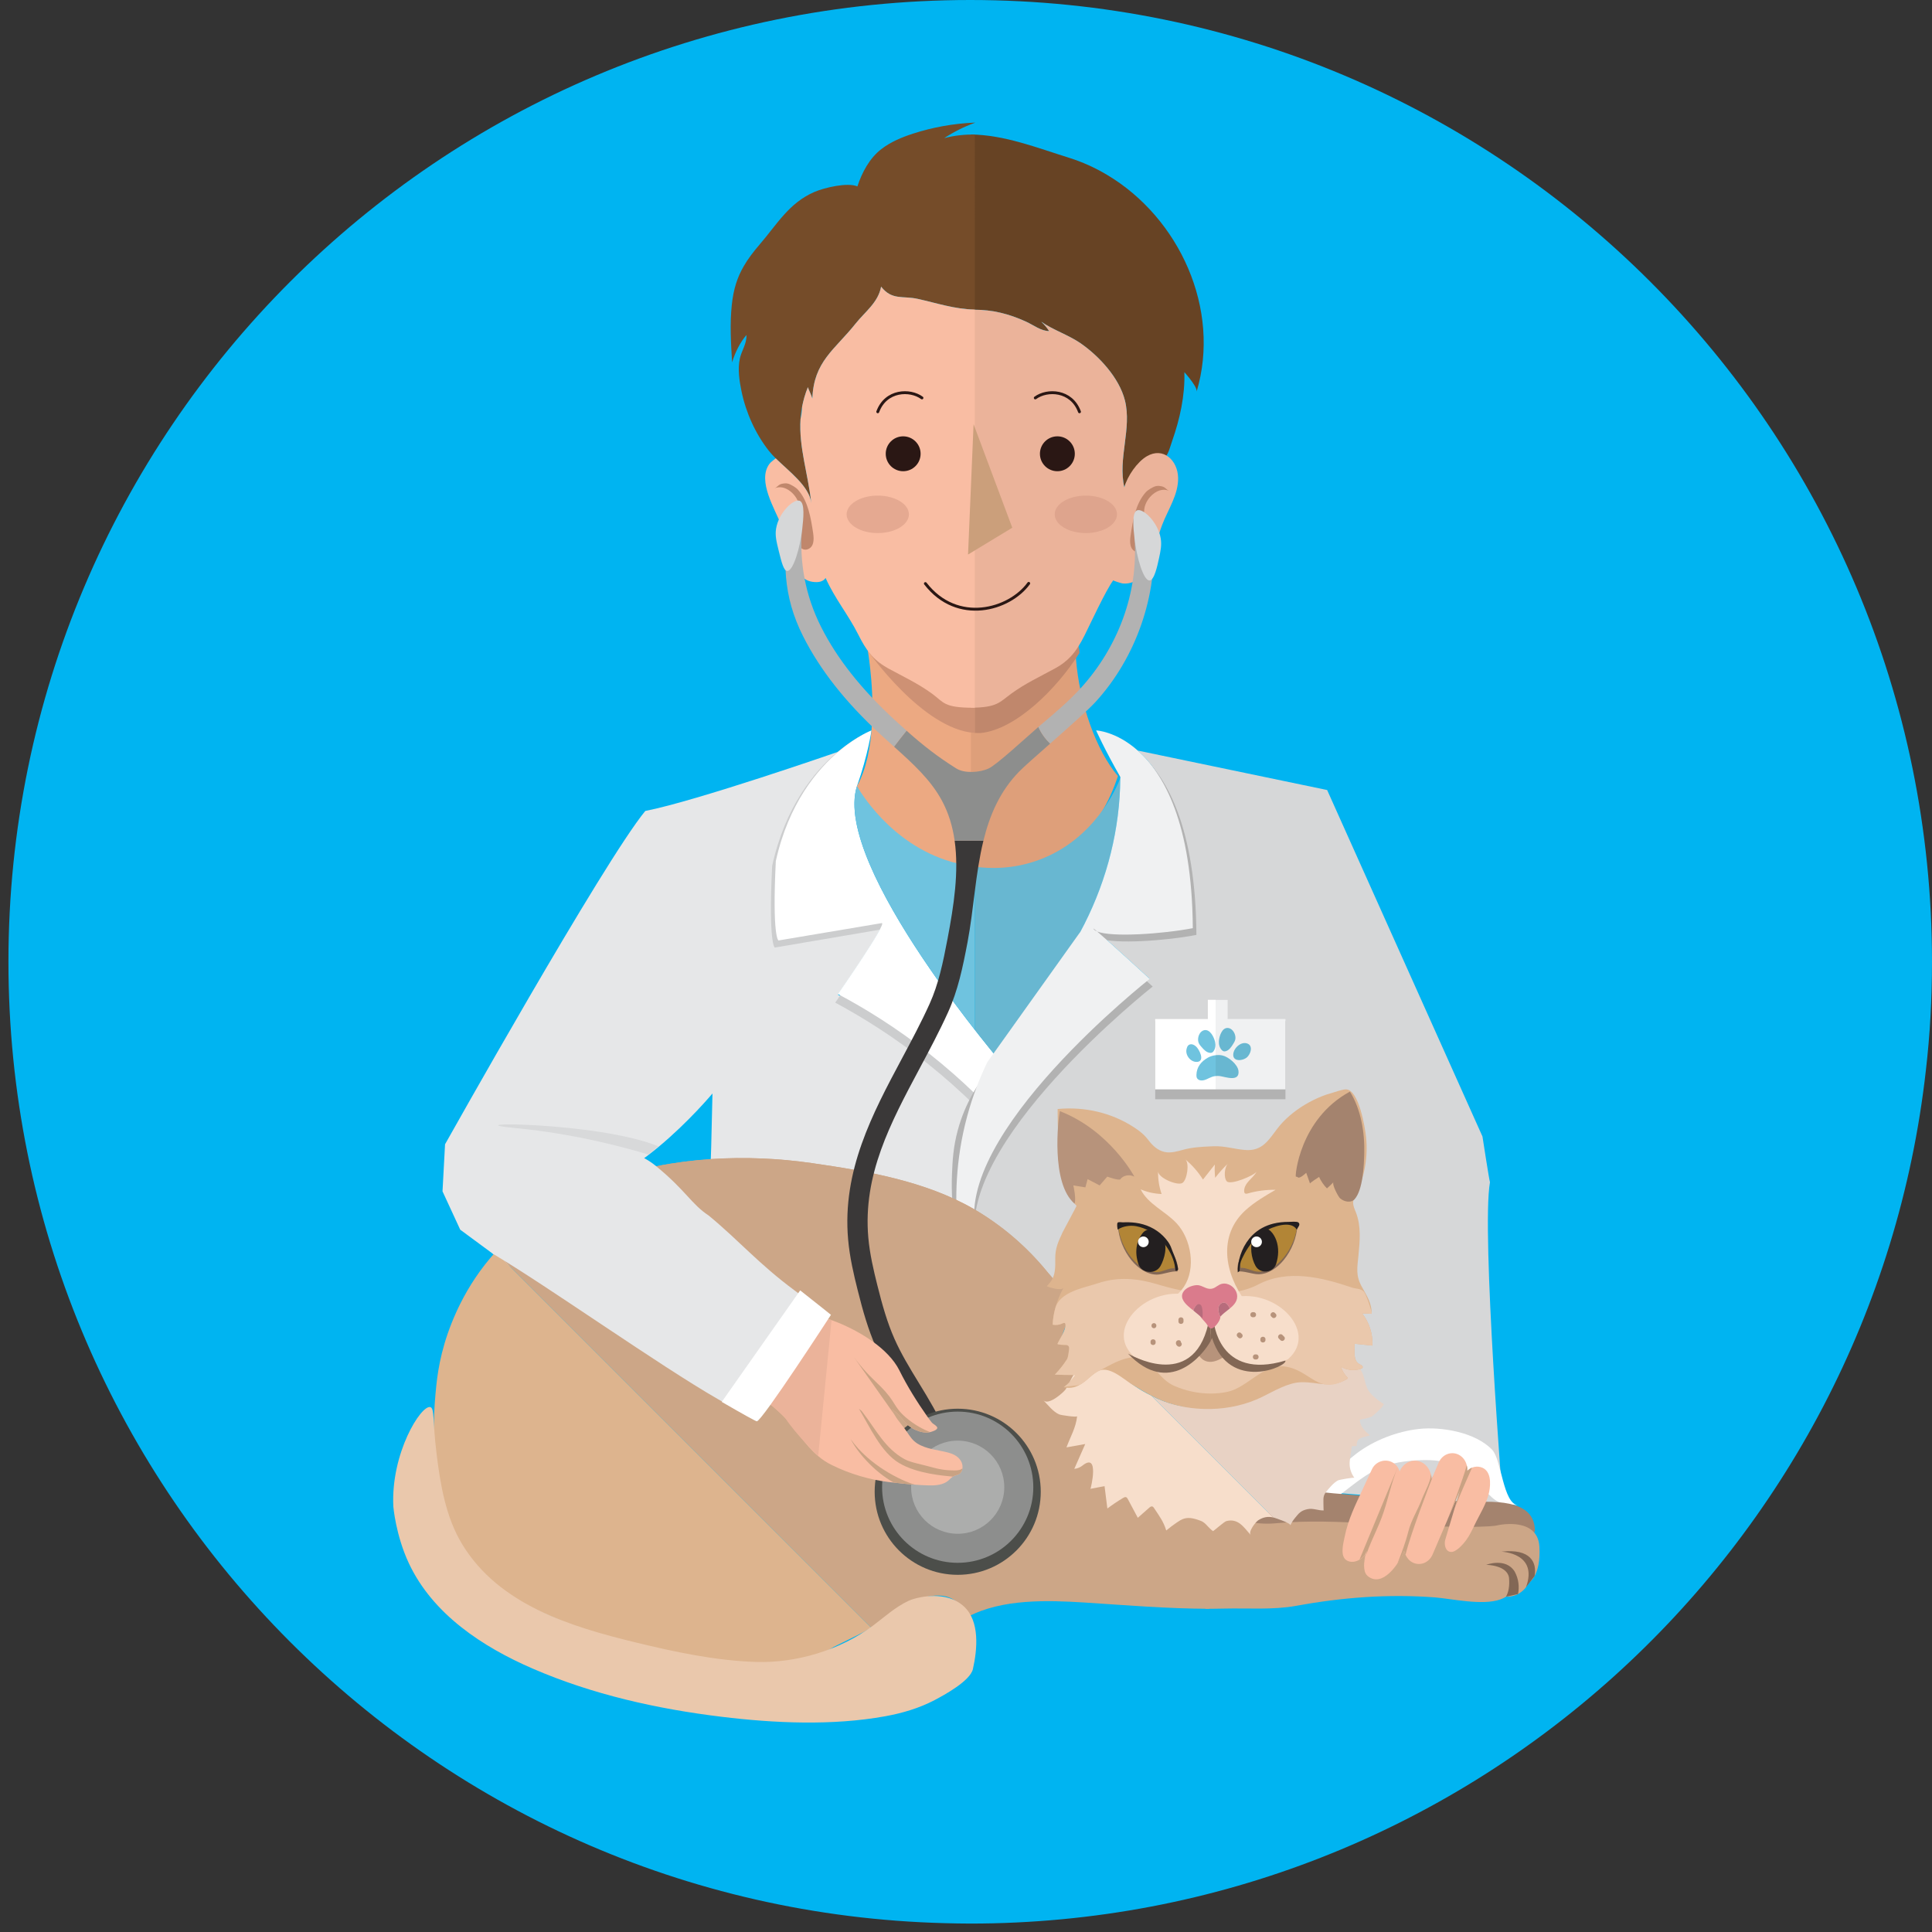
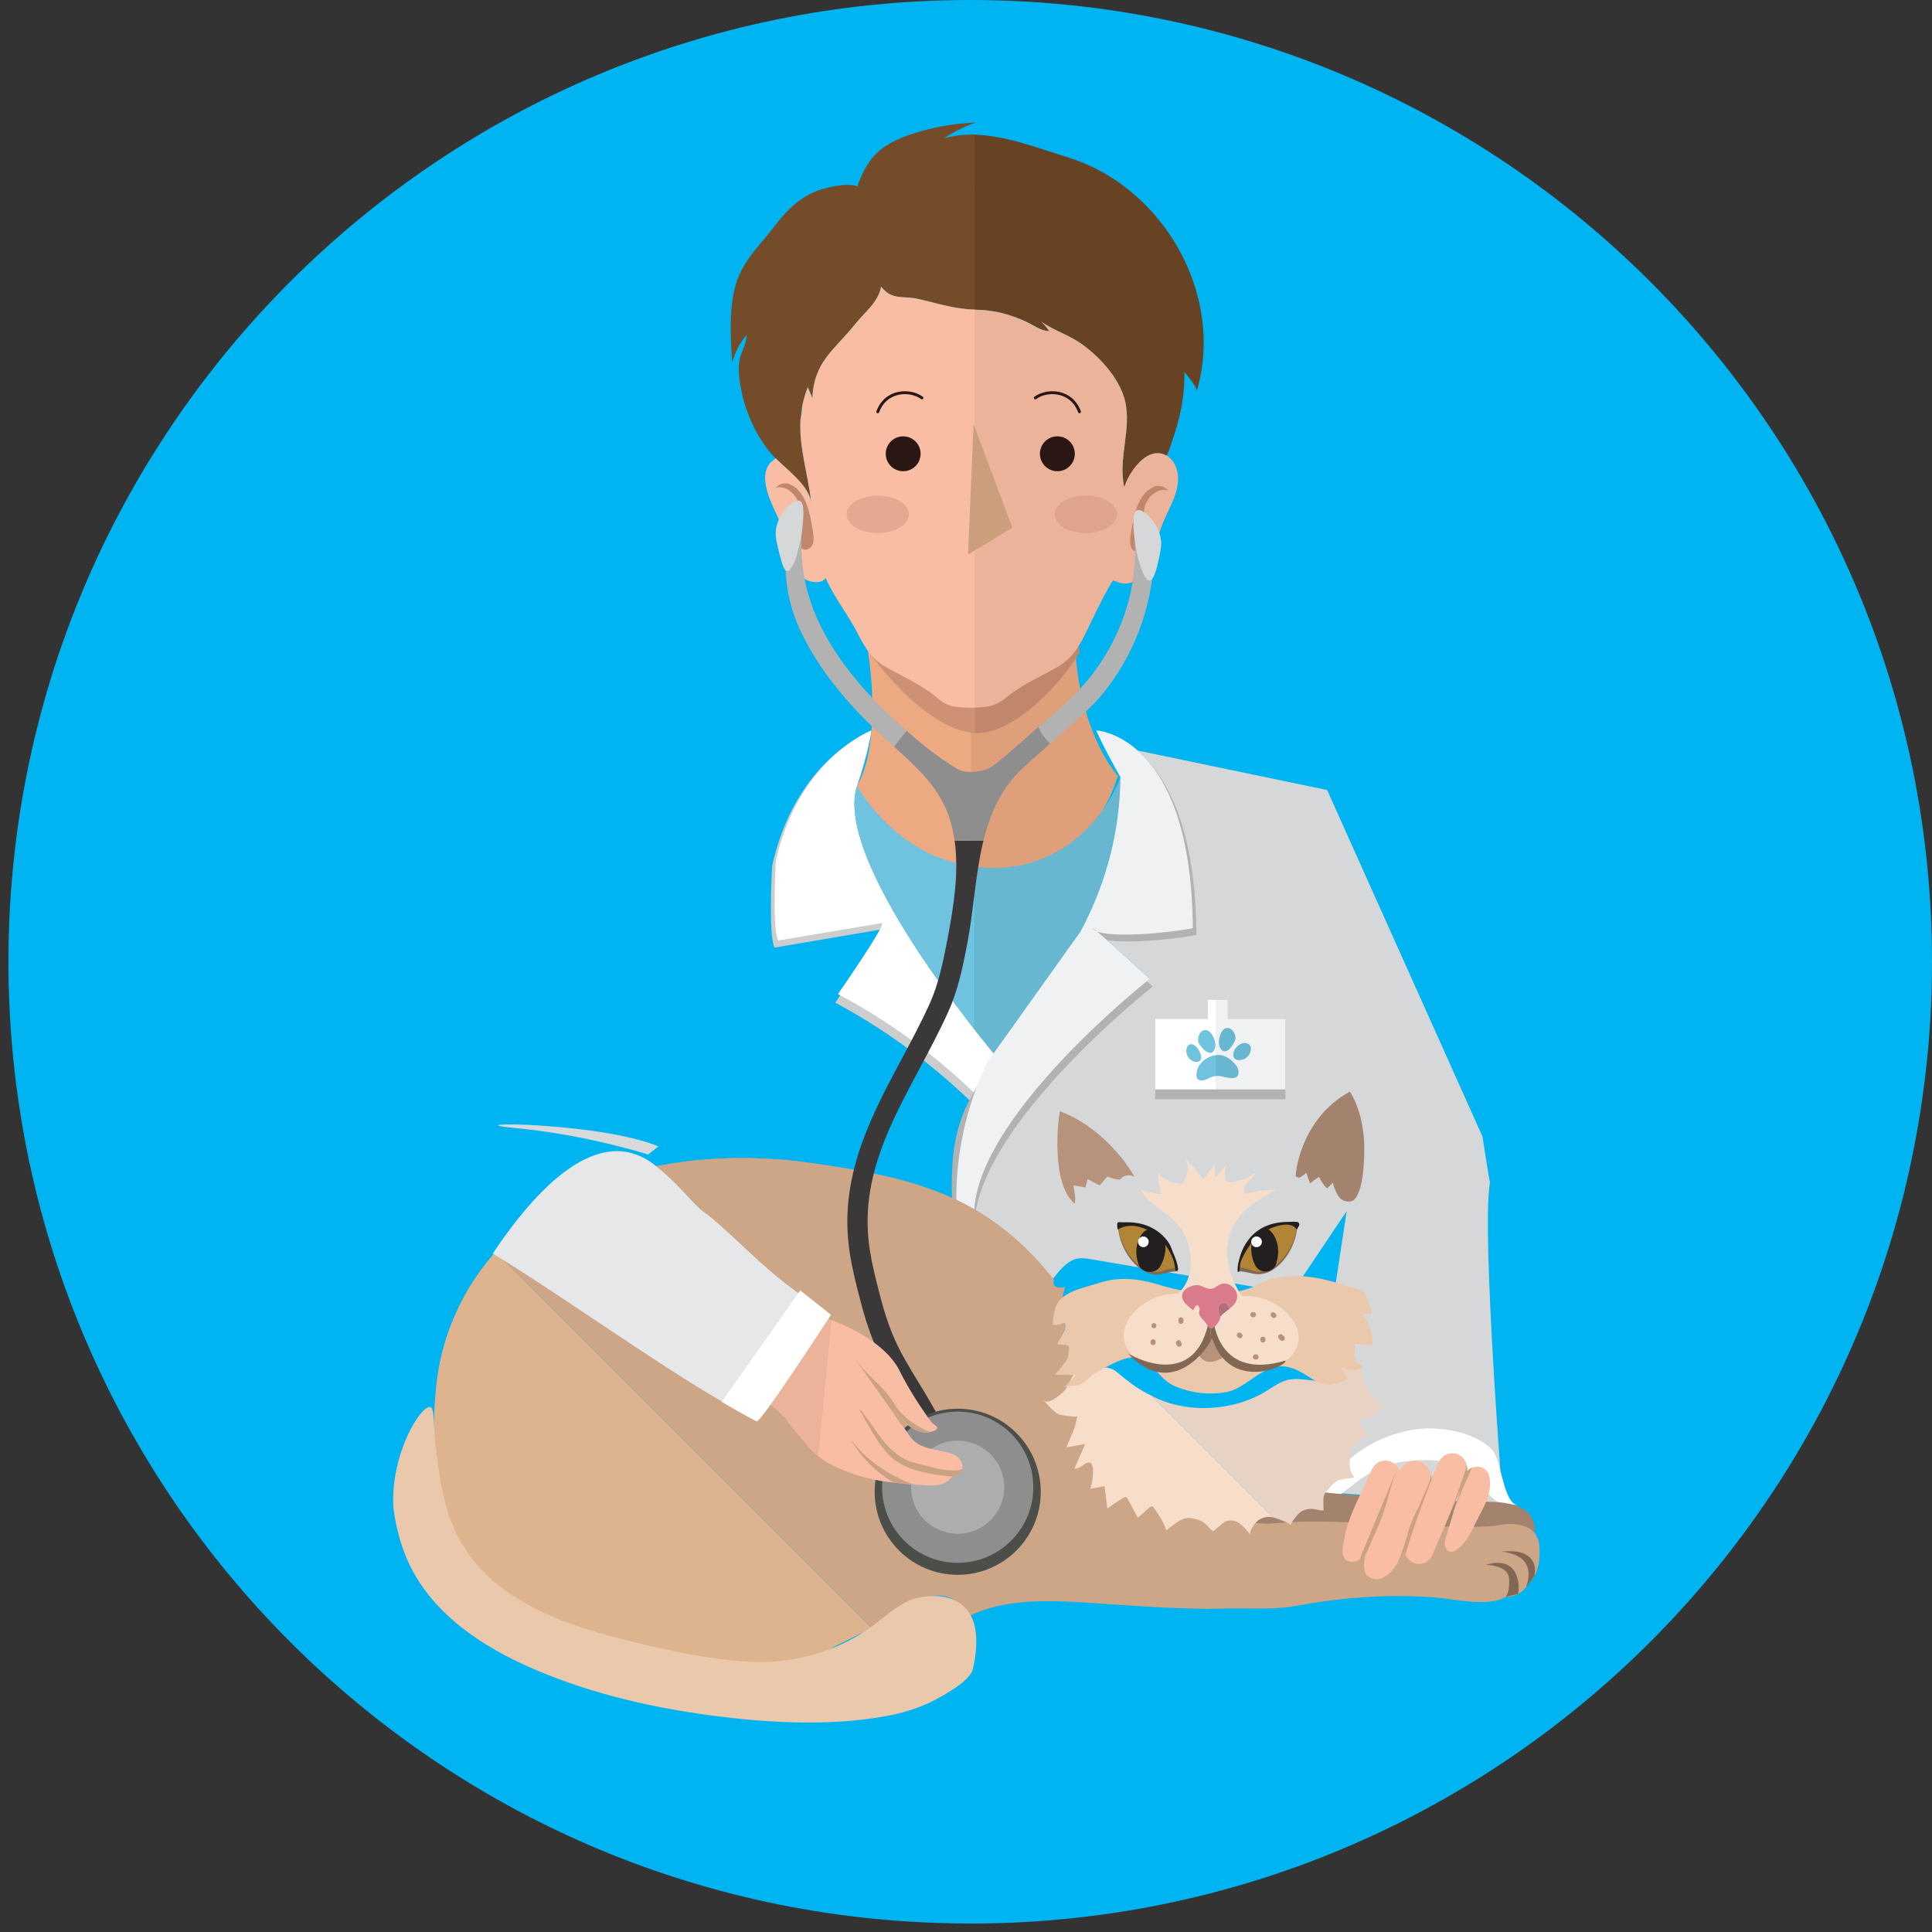
<svg xmlns="http://www.w3.org/2000/svg" version="1.1" id="Capa_1" x="0px" y="0px" width="500px" height="500px" viewBox="0 0 500 500" enable-background="new 0 0 500 500" xml:space="preserve">
  <rect x="0" y="0" width="500" height="500" fill="#333333" stroke="none" />
  <path fill="#00B4F1" d="M500,248.911c0,9.49-0.509,18.878-1.582,28.064c-13.928,124.25-119.352,220.844-247.324,220.844  c-2.195,0-4.339-0.052-6.534-0.104C110.104,494.297,2.184,384.182,2.184,248.911C2.184,111.444,113.628,0,251.095,0  S500,111.444,500,248.911z" />
-   <path fill="#E6E7E8" d="M184.058,296.794l0.33-13.802c0,0-6.023,7.241-13.988,13.854c-0.865,0.709-1.742,1.417-2.652,2.112  c-0.484,0.381-0.996,0.749-1.492,1.116c13.668,6.558,51.059,36.736,51.059,36.736s-23.42,34.766-24.73,34.766  s-73.478-53.33-73.478-53.33l-4.583-9.926l0.655-12.182c0,0,41-73.142,51.822-86.261c13.236-2.584,49.175-15.06,50.291-15.442  c-5.841,4.882-13.202,13.697-16.509,28.561c-0.979,19.68,0.672,20.574,0.672,20.574l26.751-4.503  c1.44,0-11.346,18.367-11.346,18.367c7.093,3.766,15.206,8.779,23.614,15.417c4.406,3.476,8.329,6.965,11.806,10.324v37.393  c-19.782-4.369-68.547-15.049-68.547-14.264C183.784,305.452,184.058,296.794,184.058,296.794z" />
  <path fill="#CCCDCE" d="M254.12,287.91c0.637,0.646,1.264,1.287,1.867,1.924l4.492-10.455c0,0-45.987-53.948-39.32-75.191  c2.921-8.375,3.825-14.85,3.825-14.85s-3.695,1.443-8.357,5.368c0,0-0.017,0-0.029,0.014c-5.932,5.016-13.407,14.082-16.765,29.361  c-1.002,20.232,0.677,21.149,0.677,21.149l27.178-4.626c1.468,0-11.528,18.88-11.528,18.88c7.213,3.871,15.45,9.023,23.995,15.849  c4.474,3.578,8.454,7.156,11.995,10.617v38.432c5.118,1.144,8.329,1.864,8.329,1.864c-3.666-2.696-4.492-36.414-4.492-36.414  C255.384,289.197,254.757,288.556,254.12,287.91z M254.102,287.896c-0.632-0.643-1.287-1.292-1.952-1.944  C252.816,286.603,253.47,287.253,254.102,287.896z" />
  <path fill="#FFFFFF" d="M254.222,284.91c0.627,0.629,1.241,1.253,1.839,1.87l4.418-10.167c0,0-45.264-52.477-38.7-73.142  c2.869-8.147,3.763-14.445,3.763-14.445s-3.632,1.406-8.226,5.223c0,0-0.012,0-0.023,0.014  c-5.841,4.879-13.202,13.697-16.509,28.561c-0.979,19.677,0.672,20.571,0.672,20.571l26.751-4.5c1.44,0-11.346,18.367-11.346,18.367  c7.093,3.763,15.206,8.776,23.614,15.414c4.4,3.481,8.323,6.962,11.806,10.327v37.387c5.038,1.111,8.198,1.814,8.198,1.814  c-3.604-2.624-4.418-35.424-4.418-35.424C255.463,286.163,254.849,285.539,254.222,284.91z M254.205,284.896  c-0.626-0.626-1.27-1.258-1.924-1.89C252.935,283.638,253.579,284.27,254.205,284.896z" />
  <path fill="#D6D7D8" d="M383.661,294.118l-40.198-89.662l-49.004-10.207c6.689,5.969,14.05,18.709,14.238,45.958  c-7.754,1.494-20.956,2.413-24.747,0.865c3.296,2.795,13.589,12.251,13.589,12.251c-0.461-0.421-10.418,6.581-10.93,7.11  c-7.053,7.315-16.299,9.647-21.058,18.639c-3.143,5.931-11.596,24.934-13.27,33.542v3.922c2.545,4.964,14.791,15.365,18.029,19.72  c-1.224-1.642,3.9-7.532,4.964-8.499c3.057-2.792,4.748-2.251,8.539-1.614c6.718,1.136,13.435,2.271,20.153,3.404  c9.757,1.649,19.515,3.297,29.267,4.945c0.347,0.057,0.694,0.117,1.047,0.177l14.238-21.229l-10.982,72.285l51.446,3.959  c0,0-5.653-70.964-3.381-83.719C385.38,305.307,383.661,294.118,383.661,294.118z" />
-   <path fill="#E6E7E8" d="M252.207,316.411c0.023,0.04,0.051,0.086,0.074,0.125v-3.922  C251.934,314.385,251.871,315.726,252.207,316.411z" />
  <path fill="#ECA982" d="M224.745,168.363c-0.04,0.015-0.08,0.015-0.097,0.026c-0.034,0.015-0.062,0.015-0.062,0.015  s0.313,1.77,0.614,4.58c0.814,7.253,1.537,21.502-3.421,30.488c4.873,10.894,7.742,21.283,30.502,21.98v-61.662  C239.335,165.198,226.299,168.022,224.745,168.363z" />
  <path fill="#DE9F7A" d="M278.453,170.37c-0.04-0.458-0.068-0.931-0.08-1.389c-0.029-0.196-0.029-0.381-0.04-0.578  c-0.239-6.006-13.595-6.077-27.053-4.614v61.662c3.279,0.1,6.974,0,11.152-0.333c14.431-3.279,22.299-10.495,26.893-24.272  C283.741,194.328,279.318,181.995,278.453,170.37z" />
  <path fill="#CE9174" d="M224.745,168.363c-0.04,0.015-0.08,0.015-0.097,0.026c-0.034,0.015-0.062,0.015-0.062,0.015  s14.209,20.426,27.695,21.277v-25.891C239.335,165.198,226.299,168.022,224.745,168.363z" />
  <path fill="#C0876C" d="M279.333,168.403c-0.239-6.006-13.595-6.077-27.053-4.614v25.891c0.547,0.034,1.093,0.048,1.64,0.017  c9.131-1.01,19.64-11.534,25.453-20.716C279.345,168.785,279.345,168.6,279.333,168.403z" />
  <path fill="#6FC3DF" d="M249.326,223.806c-16.936-3.396-25.766-17.369-27.548-20.335c-4.765,15.003,17.785,46.77,30.502,63.054  v-42.221C251.045,224.142,250.038,223.948,249.326,223.806z" />
  <path fill="#68B7D1" d="M269.007,222.494c-6.786,2.542-12.889,2.32-16.726,1.81v42.221c4.799,6.142,8.198,10.088,8.198,10.088  l19.105-35.45c0.364-0.68,0.718-1.364,1.076-2.058c5.915-11.704,9.171-24.602,9.274-37.721  C288.926,203.932,283.319,217.142,269.007,222.494z" />
  <path fill="#B2B2B2" d="M283.654,242.285c-0.142-0.159-0.188-0.239-0.16-0.239c0.069,0,0.427,0.293,1.014,0.788  c3.848,1.577,17.249,0.641,25.122-0.882c-0.182-27.761-7.656-40.741-14.448-46.821c-5.704-5.106-10.953-5.32-10.953-5.32  s2.198,4.984,6.365,12.283c-0.011,0.108-0.011,0.213-0.011,0.307c-0.108,13.367-3.41,26.506-9.416,38.427  c-0.364,0.709-0.723,1.406-1.093,2.101l-24.422,34.33c-2.585,3.242-5.875,8.289-7.743,15.098c-1.218,4.448-1.394,8.055-1.531,11.371  c-0.176,4.184-0.045,10.202,1.475,17.403c0.404-0.256,0.768-0.413,1.07-0.433c0.762-0.051,1.981,0.233,3.814,1.568  c-6.547-25.843,45.571-66.95,45.571-66.95s-10.457-9.636-13.799-12.482C284.121,242.672,283.831,242.498,283.654,242.285z" />
  <path fill="#F0F1F2" d="M283.113,240.534c-0.148-0.156-0.188-0.236-0.159-0.236c0.068,0,0.421,0.29,0.996,0.774  c3.791,1.548,16.993,0.629,24.747-0.865c-0.188-27.249-7.549-39.99-14.238-45.958c-5.613-5.013-10.782-5.223-10.782-5.223  s2.163,4.896,6.268,12.057c-0.012,0.106-0.012,0.211-0.012,0.302c-0.103,13.119-3.358,26.016-9.274,37.721  c-0.358,0.694-0.712,1.378-1.076,2.058l-24.052,33.702c-1.885,3.911-3.758,8.59-5.22,13.993c-3.143,11.619-3.126,21.858-2.459,29.07  c0.398-0.251,0.757-0.41,1.053-0.427c0.751-0.051,1.953,0.228,3.758,1.54c-6.45-25.365,44.882-65.715,44.882-65.715  s-10.298-9.459-13.594-12.254C283.569,240.915,283.284,240.745,283.113,240.534z" />
  <path fill="#D8D9DA" d="M170.401,296.674c-0.865,0.706-1.742,1.415-2.652,2.112c-5.272-1.614-18.707-5.354-34.203-6.823  C115.522,290.244,154.803,290.258,170.401,296.674z" />
  <path fill="#FFFFFF" d="M341.431,382.226c-0.82,0.216-3.865,6.566-3.894,6.615c0.143-0.287,3.758,0.092,4.099,0.06  c2.106-0.18,3.871-1.099,5.539-2.354c3.256-2.451,6.398-5.167,10.161-6.732c2.932-1.221,6.126-1.688,9.297-1.876  c3.262-0.196,6.643-0.085,9.638,1.235c3.564,1.572,6.108,4.62,8.778,7.338c3.034,3.091,3.962,2.57,7.782,3.052  c-3.866-0.487-4.218-11.773-6.655-14.352c-4.275-4.52-13.133-6.063-19.003-5.396c-5.624,0.637-11.665,2.94-16.173,6.41  C347.226,379.123,346.27,380.954,341.431,382.226z" />
  <path fill="#754C29" d="M252.424,31.724c-0.046,0.003-0.097,0.009-0.143,0.011v0.046C252.327,31.764,252.377,31.741,252.424,31.724z  " />
  <path fill="#674324" d="M286.52,45.262c-3.097-1.847-6.416-3.359-9.906-4.446c-8.214-2.565-16.697-5.918-25.333-6.003v45.309  c0.245,0.006,0.484,0.026,0.735,0.026c4.919,0.015,9.12,1.076,13.577,3.111c1.879,0.866,3.882,2.44,5.92,2.414  c-0.563-0.854-1.264-1.719-2.049-2.414c3.028,2.112,7.071,3.436,10.128,5.536c4.827,3.33,10.065,8.972,11.534,14.81  c1.85,7.321-1.89,15.074-0.142,22.512c0.535-1.993,3.069-5.639,4.998-7.398c-1.173,1.287,3.302,0.945,3.49,0.894  c1.048-0.305,1.72-0.789,2.215-1.432c0.786-1.021,1.105-2.425,1.679-4.093c1.992-5.681,3.33-11.727,3.148-17.776  c0.239,0.276,0.774,0.877,1.326,1.586c0.974,1.232,2.032,2.784,1.839,3.464C316.065,80.016,305.203,56.374,286.52,45.262z" />
  <path fill="#754C29" d="M244.357,35.751c2.476-1.625,5.14-2.954,7.924-3.97v-0.046c-5.448,0.219-10.856,1.185-16.031,2.861  c-2.903,0.945-5.761,2.138-8.175,4.002c-3.046,2.348-4.998,6.049-6.182,9.644c-2.517-1.102-8.54,0.313-11.147,1.443  c-6.535,2.821-9.672,8.383-14.078,13.501c-1.708,1.993-3.108,3.817-4.201,5.733c-1.651,2.846-2.647,5.889-3.08,9.996  c-0.524,4.933-0.222,9.917,0.08,14.864c0.774-2.545,1.992-5.049,3.712-7.085c0.114,2.257-1.235,3.976-1.708,6.1  c-0.586,2.718-0.131,5.747,0.421,8.422c1.138,5.536,3.609,11.047,7.121,15.496c0.49,0.629,1.093,1.258,1.737,1.902  c0.535,0.526,1.099,1.05,1.691,1.588c3.279,3.017,7.122,6.31,7.532,10.037c-0.854-7.714-3.267-14.511-2.795-21.778  c0.063-1.05,0.211-2.115,0.405-3.188c0.319-1.654,0.785-3.333,1.497-5.064c0.313,0.957,0.894,1.967,1.156,2.923  c0.381-9.63,5.755-12.556,11.192-19.39c2.448-3.083,5.846-5.445,6.609-9.552c2.806,3.597,5.613,2.297,9.444,3.151  c5.181,1.152,9.45,2.638,14.801,2.781V34.812C249.651,34.787,247.009,35.054,244.357,35.751z" />
  <path fill="#EBB39A" d="M296.806,118.076c-2.476,1.449-5.033,5.092-5.829,8.047c-1.736-7.441,1.993-15.195,0.148-22.516  c-1.474-5.838-6.706-11.482-11.528-14.807c-3.063-2.109-7.099-3.424-10.128-5.548c0.785,0.706,1.474,1.572,2.038,2.423  c-2.038,0.026-4.042-1.551-5.921-2.411c-4.457-2.041-8.659-3.108-13.577-3.114c-0.25-0.003-0.484-0.02-0.729-0.026v103.035  c6.78-0.043,7.384-1.412,10.39-3.612c3.598-2.638,7.469-4.437,11.391-6.572c1.679-0.914,2.954-1.918,4.036-3.072  c1.429-1.523,2.51-3.316,3.638-5.568c1.161-2.308,5.613-11.918,7.4-14.175c-0.12,0.154,2.198,0.82,2.408,0.839  c0.928,0.092,1.987-0.034,2.824-0.475c1.452-0.766,2.602-2.562,3.41-3.948c1.953-3.355,2.642-7.241,4.025-10.831  c1.497-3.896,4.207-7.799,4.093-12.131C304.782,119.131,301.053,115.588,296.806,118.076z" />
  <path fill="#F9BDA3" d="M237.486,77.344c-3.832-0.851-6.638,0.438-9.456-3.157c-0.757,4.105-4.15,6.475-6.604,9.561  c-5.437,6.826-10.811,9.754-11.192,19.39c-0.262-0.96-0.837-1.97-1.156-2.935c-0.712,1.736-1.184,3.418-1.497,5.075  c-0.029,1.087-0.165,2.149-0.405,3.185c-0.466,7.258,1.936,14.058,2.79,21.769c-0.484-4.372-5.722-8.18-9.217-11.622  c-0.29,0.248-0.586,0.487-0.888,0.72c-0.319,0.242-0.592,0.515-0.803,0.82c-3.085,4.355,1.531,11.636,3.057,15.596  c1.218,3.168,1.89,6.547,3.382,9.615c0.637,1.321,1.446,2.733,2.277,3.934c0.791,1.147,2.858,1.498,4.167,1.31  c0.683-0.1,1.366-0.447,1.719-1.042c2.38,5.366,5.881,9.513,8.517,14.773c1.924,3.829,3.683,6.345,7.321,8.423  c0.119,0.073,0.228,0.147,0.353,0.216c3.922,2.135,7.793,3.934,11.397,6.572c3.051,2.234,2.943,3.618,10.708,3.618  c0.114,0,0.21-0.006,0.324-0.006V80.124C246.93,79.985,242.654,78.491,237.486,77.344z" />
  <g>
    <path fill="#C0876C" d="M210.439,137.958c0.251,1.682,0.268,3.786-1.657,4.261c-0.54,0.133-1.122-0.057-1.548-0.461   c-1.679-1.597-1.423-3.928-0.957-5.975c0.347-1.537,0.809-3.102,0.615-4.671c-0.375-3.009-3.775-5.983-6.422-4.722   c0.689-0.328,0.968-0.985,1.907-1.187c1.184-0.253,1.754-0.102,2.983,0.635c0.45,0.268,0.888,0.595,1.241,1.005   C209.164,129.8,209.852,134.053,210.439,137.958z" />
    <path fill="#C0876C" d="M292.592,138.615c-0.251,1.682-0.268,3.786,1.657,4.261c0.54,0.133,1.121-0.054,1.548-0.461   c1.674-1.594,1.423-3.926,0.956-5.975c-0.347-1.534-0.808-3.1-0.614-4.671c0.37-3.009,3.774-5.983,6.416-4.72   c-0.689-0.33-0.962-0.985-1.907-1.187c-1.184-0.253-1.748-0.105-2.977,0.632c-0.45,0.268-0.888,0.595-1.241,1.005   C293.867,130.458,293.173,134.71,292.592,138.615z" />
  </g>
  <g>
    <path fill="#A4836E" d="M340.144,385.725c-1.275,0.655,34.277,3.012,44.273,2.929c9.991-0.085,12.587,3.131,12.821,7.207   c0.233,4.077-18.138,6.046-19.447,6.046c-1.315,0-42.457-1.531-42.457-1.531s-14.374-7.122-15.148-5.855   C319.411,395.784,340.144,385.725,340.144,385.725z" />
    <path fill="#DDB48E" d="M277.705,357.14c0.865-1.113,1.679-2.217,2.454-3.279c-0.347-0.076-0.797-0.227-1.218-0.509   c-0.734,1.816-1.583,3.624-2.55,5.411C276.829,358.231,277.267,357.698,277.705,357.14z" />
    <path fill="#DDB48E" d="M122.974,330.771c-1.4,2.092-2.693,4.31-3.866,6.652c-0.364,0.729-0.717,1.463-1.053,2.218   c-3.478,7.688-4.646,14.115-5.147,19.008c-0.484,4.868-1.468,14.958,0.712,26.515c1.52,8.016,3.552,12.083,4.184,13.304   c3.672,7.045,8.767,11.465,12.057,13.879c61.927,31.108,85.883,13.882,85.883,13.882c6.979-3.41,7.998-3.988,7.998-3.988   c0.535-0.296,1.116-0.637,1.725-1.01l-97.222-97.22C126.361,326.115,124.585,328.352,122.974,330.771z" />
    <path fill="#CCA687" d="M312.511,391.409c-5.038-0.786-9.798-2.767-14.511-4.736c-2.989-1.233-6.034-2.872-7.975-5.562   c-1.981-2.716-2.624-6.194-4.799-8.881c-1.093-1.352-2.402-2.508-3.712-3.649c-0.433-0.387-5.704-4.822-7.042-6.544   c-0.245-0.319-0.37-0.555-0.296-0.644c0.729-0.837,1.469-1.719,2.215-2.63c0.968-1.788,1.816-3.595,2.55-5.411   c-0.154-0.105-0.308-0.224-0.45-0.37c-1.412-1.457-0.444-3.661-1.611-4.711c-0.433-0.379-1.259-0.68-2.989-0.237l2.989-7.753   l-3.279,0.971l1.97-8.147l-3.558,0.433c0.251-0.72,0.512-1.454,0.774-2.177c-2.989-3.937-7.594-9.222-14.209-14.141   c-2.021-1.512-4.224-2.98-6.626-4.369c-12.553-7.23-27.775-9.814-41.928-11.85c-8.425-1.218-17.266-1.611-26.068-1.034   c-4.753,0.328-9.473,0.931-14.118,1.862c-15.969,3.202-30.85,10.202-41.592,22.182l97.222,97.22c2.095-1.289,4.6-3.072,7.304-5.551   c14.443-6.56,15.61,0.342,17.71,2.742c8.818-4.683,20.637-4.29,30.281-3.687c10.754,0.695,21.399,1.594,32.198,1.614v-24.855   C312.807,391.468,312.665,391.435,312.511,391.409z" />
    <path fill="#CCA687" d="M398.393,400.238c-0.131-2.138-0.996-3.515-2.18-4.381v-0.014c-3.12-2.297-8.477-1.141-8.477-1.141   s-2.346,1.247-32.654-0.419c-8.226-0.461-16.817-0.828-25.031-0.054c-2.744,0.262-5.42-0.04-8.078-0.564h-0.017   c-3.33-0.641-6.638-1.597-10.02-2.172v24.855c1.646,0.003,3.302-0.009,4.959-0.051c5.966-0.145,12.661,0.378,18.548-0.709   c11.875-2.177,23.881-3.108,35.961-2.177c4.105,0.313,12.2,2.163,16.834,0.538c0.552-0.185,1.048-0.421,1.48-0.723   c0.751,0.029,1.429-0.065,2.021-0.236c0-0.011,0-0.011,0-0.011c0.581-0.145,1.076-0.382,1.509-0.669   c1.378-0.854,2.089-2.086,2.3-2.519c0.023-0.054,0.051-0.105,0.074-0.16C395.621,409.631,398.849,407.966,398.393,400.238z" />
    <path fill="#CCA687" d="M278.439,358.08c1.048-4.153,0.501-8.334-4.389-10.339c0.86-2.504,1.873-4.978,2.83-7.46l-3.279,0.971   l1.97-8.147c-0.974,0.12-2.665,0.367-2.943-1.033c-0.063-0.305,0.148-0.53,0.045-0.851c-0.194-0.595-0.996-1.287-1.389-1.773   c-1.076-1.327-2.197-2.616-3.364-3.866c-2.858-3.057-5.983-5.867-9.342-8.363c-2.021-1.512-4.224-2.98-6.626-4.369   c-12.553-7.23-27.775-9.814-41.928-11.85c-8.425-1.218-17.266-1.611-26.068-1.034c-4.753,0.328-9.473,0.931-14.118,1.862   c-3.182,0.637-6.319,1.44-9.394,2.388v34.715h36.736c8.038,13.284,14.528,27.482,23.329,40.311   c7.498,10.93,19.435,26.637,33.167,29.4c5.186,1.045,11.221-0.319,14.232-4.665c2.18-3.145,2.431-7.244,2.027-11.05   c-1.139-10.839-1.463-17.304,4.657-26.574C276.009,364.208,277.66,361.151,278.439,358.08z" />
    <path fill="#EAC8AC" d="M111.355,364.154c-2.374-0.606-10.247,11.927-9.558,25.757c0,0,0.603,7.35,3.985,14.599   c6.177,13.233,19.105,21.707,32.096,27.331c15.485,6.706,32.131,10.421,48.839,12.456c13.703,1.671,28.715,2.346,42.366-0.128   c4.418-0.802,8.784-2.081,12.775-4.176c2.533-1.332,9.228-4.975,9.928-8.038c1.144-5.047,1.833-12.342-2.283-16.17   c-4.64-4.315-11.813-2.317-12.746-2.067c-0.632,0.171-1.156,0.356-1.646,0.586c-3.415,1.594-6.211,4.187-9.205,6.422   c-8.436,6.302-19.782,9.715-30.257,9.384c-10.418-0.327-20.961-2.573-31.06-5.027c-16.885-4.102-35.392-9.723-44.928-25.356   c-4.27-6.999-5.681-15.387-6.666-23.406C111.93,367.656,112.499,364.445,111.355,364.154z" />
    <path fill="#826755" d="M394.915,410.795c3.296-8.935-6.353-9.222-6.353-9.222c7.606-0.88,9.239,2.833,8.579,6.322L394.915,410.795   z" />
    <path fill="#826755" d="M389.746,413.229c0.62-1.101,0.99-2.667,0.786-4.921c-0.495-3.285-5.898-3.339-5.898-3.339   s5.073-1.952,7.367,1.759c1.087,2.001,1.207,4.039,0.866,5.813L389.746,413.229z" />
    <g>
      <g>
        <path fill="#E8D2C4" d="M358.071,363.343c-1.281-0.854-2.556-1.762-3.535-2.951c-1.554-1.879-1.139-4.478-2.693-6.257     c-0.831-0.954-0.808-1.722-1.993-1.278c-0.853,0.322-1.781,0.447-2.693,0.367c-0.131,2.616-3.188,4.093-5.807,4.119     c-2.619,0.023-5.266-0.811-7.827-0.276c-2.255,0.469-4.145,1.932-6.109,3.119c-4.138,2.496-9.109,3.908-14.129,4.176     c-4.771,0.254-9.587-0.523-13.777-2.413c-0.535-0.245-1.059-0.524-1.583-0.792l31.555,31.555     c0.296,0.071,0.598,0.157,0.905,0.276c0.324,0.128,3.774,1.264,3.558,1.784c0.296-0.712,0.723-1.332,1.207-1.93     c1.024-1.278,1.571-1.933,3.296-2.283c1.394-0.282,2.715,0.39,4.121,0.339c-0.051,0-0.062-2.124-0.068-2.272     c-0.034-1.09,0.057-1.753,0.78-2.633c0.803-0.971,1.85-2.263,2.989-2.864c0.37-0.194,4.116-0.837,4.241-0.655     c-2.078-3.023-0.933-5.044-0.683-8.175c0.108-0.009,1.304-0.068,1.304-0.074c-0.154-2.331,1.56-2.149,3.404-2.753     c-1.27-1.084-2.647-2.405-2.591-4.07c1.042-0.185,2.089-0.373,3.057-0.794C355.367,366.448,358.492,363.622,358.071,363.343z" />
        <path fill="#F7DECB" d="M296.839,360.616c-3.069-1.605-5.26-3.413-7.867-5.582c-2.835-2.371-6.917-0.301-10.179-0.976     c-0.103-0.023-2.727,5.124-2.995,5.497c-0.666,0.908-4.423,4.23-5.75,2.855c1.144,1.19,2.511,2.951,4.036,3.626     c0.495,0.216,4.64,0.825,4.679,0.476c-0.336,3.031-1.696,5.2-2.761,8.069c1.616-0.29,3.239-0.581,4.856-0.871     c-0.945,2.143-1.89,4.29-2.835,6.436c0.768-0.074,1.514-0.372,2.117-0.856c4.492-3.59,2.146,6.006,2.067,6.02     c1.218-0.234,2.431-0.467,3.649-0.703c0.239,1.932,0.484,3.866,0.729,5.795c1.303-0.979,2.664-1.893,4.065-2.735     c0.239-0.142,0.518-0.287,0.78-0.196c0.222,0.08,0.347,0.304,0.461,0.509c0.853,1.608,1.713,3.219,2.573,4.827     c0.985-0.868,1.964-1.736,2.949-2.605c0.222-0.196,0.501-0.41,0.792-0.333c0.216,0.057,0.359,0.256,0.478,0.441     c1.315,1.987,2.437,3.456,3.137,5.778c0.888-0.735,1.81-1.432,2.767-2.086c0.586-0.399,1.19-0.789,1.873-0.99     c1.418-0.419,2.801,0.054,4.133,0.515c1.258,0.436,1.73,1.318,2.693,2.204c0.205,0.191,0.421,0.37,0.655,0.529     c0.057,0.037,2.903-2.459,3.41-2.593c3.097-0.823,4.56,1.6,6.353,3.626c-0.768-0.865,1.27-3.447,1.981-3.888     c1.287-0.8,2.499-0.993,3.797-0.691l-31.555-31.555C297.562,360.972,297.197,360.804,296.839,360.616z" />
        <g>
-           <path fill="#DDB48E" d="M352.538,339.911c0.797,0.031,1.594,0.065,2.391,0.097c0.199-2.522-1.218-4.703-2.391-6.818      c-0.051-0.088-0.097-0.176-0.148-0.262c-1.56-2.858-1.139-4.862-0.82-8.052c0.364-3.706,0.711-7.574-0.638-11.047      c-0.336-0.869-0.78-1.74-0.74-2.668c0.04-0.803,0.438-1.534,0.797-2.251c2.22-4.478,3.057-9.595,2.556-14.559      c-0.245-2.394-1.844-12.36-5.192-12.422c-0.951-0.017-2.88,0.717-3.791,0.962c-1.594,0.427-3.137,1.056-4.617,1.785      c-2.943,1.443-5.659,3.359-7.936,5.718c-2.203,2.292-3.462,5.107-5.852,6.456c-1.042,0.586-2.295,0.897-3.94,0.762      c-2.801-0.227-5.26-1.067-8.09-0.962c-0.279,0.008-0.564,0.023-0.842,0.034c-2.38,0.097-4.822,0.254-7.031,0.86      c-1.588,0.435-3.239,0.934-4.844,0.584c-1.776-0.384-3.114-1.637-4.167-3.02c-1.122-1.474-2.191-2.339-3.803-3.387      c-5.841-3.797-12.803-5.365-19.72-4.711c0.023,0.913-0.444,20.116,4.885,25.031c0.074,0.068-3.342,6.305-3.587,6.84      c-1.11,2.442-1.958,4.105-1.918,6.897c0.023,1.873,0.063,3.863-0.894,5.473c-0.353,0.595-0.831,1.111-1.303,1.62      c0.638,0.321,3.843,1.284,4.327,0.404c-0.899,1.631-1.646,3.459-2.141,5.331c-0.376,1.401-0.615,2.83-0.655,4.225      c0.842,0.171,1.742,0.054,2.516-0.328c0.199-0.097,0.45-0.213,0.632-0.085c0.131,0.091,0.165,0.268,0.171,0.427      c0.08,1.494-1.486,3.601-2.089,4.95c0.951,0.399,2.05,0.419,3.012,0.054c0.387-0.145-0.353,3.635-0.541,3.925      c-0.911,1.426-1.964,2.759-3.148,3.974c1.799,0.079,3.592,0.111,5.391,0.091c-0.865,1.21-1.913,2.289-3.102,3.188      c3.956,0.854,5.755-2.155,8.551-3.997c2.966-1.955,6.814,1.828,9.262,3.342c3.427,2.118,6.638,4.011,10.572,5.092      c3.126,0.86,6.382,1.241,9.627,1.179c4.628-0.086,9.234-1.099,13.401-3.146c2.943-1.446,6.672-3.692,10.037-3.78      c4.52-0.117,7.532,1.765,11.915-0.866c0.08-0.045,0.166-0.108,0.166-0.196c0-0.076-0.057-0.139-0.114-0.191      c-0.78-0.751-1.349-1.719-1.633-2.764c1.526,0.925,3.461,1.13,5.146,0.544c0.182-0.063,0.375-0.154,0.444-0.336      c0.137-0.37-0.347-0.632-0.7-0.8c-1.947-0.927-1.252-3.58-1.394-5.354c1.542,0.159,3.08,0.322,4.617,0.481      C355.327,345.268,354.37,342.251,352.538,339.911z" />
          <path fill="#EAC8AC" d="M352.538,339.911c0.797,0.031,1.594,0.065,2.391,0.097c0.359,0.014-1.4-5.189-1.958-5.725      c-0.905-0.865-2.027-0.703-3.154-1.084c-7.674-2.602-16.56-4.796-24.212-0.765c-3.928,2.072-9.149,2.564-13.526,2.345      c-4.321-0.216-8.562-1.201-12.69-2.442c-5.038-1.517-10.116-1.956-15.189-0.251c-3.58,1.201-9.957,2.172-11.112,6.521      c-0.376,1.404-0.615,2.83-0.655,4.225c0.842,0.171,1.742,0.054,2.516-0.328c0.199-0.097,0.45-0.213,0.632-0.085      c0.131,0.091,0.165,0.268,0.171,0.427c0.08,1.494-1.486,3.601-2.089,4.95c-0.085,0.199,1.799,0.265,1.935,0.265      c1.082,0,1.207,0.567,1.042,1.463c-0.125,0.663-0.131,1.668-0.507,2.251c-0.911,1.426-1.964,2.759-3.148,3.974      c1.799,0.079,3.592,0.111,5.391,0.091c-0.865,1.21-1.913,2.289-3.102,3.188c0.484-0.367,3.319-0.254,4.281-0.715      c1.645-0.78,2.738-2.442,4.366-3.262c2.977-1.491,8.038-4.896,11.545-3.387c3.097,1.332,4.765,5.382,8.363,6.968      c2.966,1.312,6.217,2.015,9.456,2.012c1.486,0,2.972-0.133,4.423-0.452c5.186-1.13,9.257-7.315,14.852-6.535      c6.718,0.936,8.573,7.7,16.077,3.196c0.08-0.045,0.166-0.108,0.166-0.196c0-0.076-0.057-0.139-0.114-0.191      c-0.78-0.751-1.349-1.719-1.633-2.764c1.526,0.925,3.461,1.13,5.146,0.544c0.182-0.063,0.375-0.154,0.444-0.336      c0.137-0.37-0.347-0.632-0.7-0.8c-1.947-0.927-1.252-3.58-1.394-5.354c1.542,0.159,3.08,0.322,4.617,0.481      C355.327,345.268,354.37,342.251,352.538,339.911z" />
        </g>
        <path fill="#A4836E" d="M335.368,304.51l0.41,0.077c0.427,0.749,2.271-1.073,2.271-1.073s0.974,2.759,0.985,2.781     c-0.063-0.165,2.22-1.631,2.357-1.714c0.37,0.96,1.298,2.286,2.026,2.972c0.592-0.49,1.127-1.056,1.68-1.603     c-0.467,0.464,1.218,3.775,1.742,4.201c1.185,0.979,2.858,1.15,3.695,0.242c2.204-2.405,2.454-8.784,2.533-11.875     c0.148-5.337-0.82-11.411-3.712-16.011C336.222,289.629,335.1,304.655,335.368,304.51z" />
        <g>
          <path fill="#F7DECB" d="M322.388,313.161c2.317-2.092,5.033-3.675,7.731-5.24c-2.42-0.043-4.851,0.273-7.173,0.939      c-0.273,0.077-0.615,0.142-0.809-0.068c-0.085-0.1-0.119-0.239-0.136-0.37c-0.12-1.045,0.501-2.029,1.207-2.809      c0.701-0.777,1.531-1.474,2.004-2.414c-0.478,0.954-6.774,3.632-7.737,2.511c-0.848-0.987-0.558-3.746,0.342-4.603      c-1.201,1.144-2.317,2.383-3.33,3.701c-0.131-1.136-0.159-2.283-0.091-3.424c-0.37,0.467-0.74,0.934-1.11,1.403      c-0.655,0.825-1.309,1.651-1.959,2.479c-1.241-1.97-2.789-3.74-4.583-5.223c1.156,0.957,0.455,5.411-0.762,6.12      c-1.31,0.754-6.314-1.346-6.268-3.045c-0.057,1.995,0.256,3.999,0.905,5.886c-1.861-0.062-3.706-0.472-5.42-1.201      c1.907,3.86,6.393,5.642,9.32,8.801c3.769,4.071,5.044,11.628,1.884,16.395c-0.194,0.293-0.398,0.572-0.62,0.84      c-1.44,1.745-3.421,3.017-5.351,4.241c4.321-0.208,8.619-1.904,12.855-2.032c1.224-0.034,2.437,0.051,3.649,0.35      c1.702,0.424,3.307,1.243,5.049,1.494c0.182,0.026,0.387,0.037,0.524-0.08c0.268-0.222,0.063-0.652-0.142-0.93      C316.929,329.616,315.113,319.747,322.388,313.161z" />
          <path fill="#B7937B" d="M313.667,344.725l-0.381,0.578l-3.256,4.964c0,0,0.848,2.232,3.256,2.178      c0.951-0.023,2.135-0.387,3.615-1.401C314.708,346.802,313.667,344.725,313.667,344.725z" />
          <g>
            <path fill="#E4CDBB" d="M313.286,337.19v4.742c0.136-0.715,0.182-1.159,0.182-1.159S317.862,339.544,313.286,337.19z" />
            <path fill="#F7DECB" d="M313.286,341.326v-3.348C309.767,339.945,312.563,341.081,313.286,341.326z" />
            <path fill="#F7DECB" d="M318.221,336.037c-2.334,0.718-3.9,1.363-4.936,1.941v-0.788c-1.025-0.529-2.505-1.116-4.588-1.756       c-11.374-3.498-23.398,8.528-15.126,15.718c15.269,7.409,18.952-5.223,19.715-9.219v-0.606       c0.097,0.034,0.159,0.051,0.159,0.051s1.907,19.108,19.897,10.378C341.613,344.562,329.59,332.536,318.221,336.037z" />
          </g>
          <path fill="#826755" d="M312.693,342.661c-4.093,17.724-20.767,7.639-20.767,7.639c10.56,11.192,19.378,0.473,21.36-3.211      v-4.819C313.115,342.371,312.915,342.499,312.693,342.661z" />
          <path fill="#826755" d="M332.641,352.122c-17.38,5.212-18.536-10.23-18.536-10.23s-0.284,0.06-0.82,0.379v4.819      c0.188-0.347,0.319-0.637,0.381-0.834C318.199,360.468,333.512,353.472,332.641,352.122z" />
          <path fill="#DA7B8C" d="M317.999,332.422c-0.746-0.307-1.577-0.342-2.34,0.034c-0.939,0.466-1.463,1.17-2.641,1.09      c-1.173-0.077-2.157-1.039-3.37-0.954c-1.27,0.094-2.875,0.723-3.501,1.899c-0.837,1.56,0.683,3.023,1.776,3.922      c0.284,0.24,0.563,0.484,0.877,0.683c0.489-1.013,1.133-2.097,1.6-0.62c0.159,0.509-0.188,1.19-0.04,1.648      c0.325,0.988,1.52,1.842,2.072,2.778c0.21,0.353,0.461,0.706,0.854,0.877c0.877,0.353,2.772-2.3,2.505-3.006      c-0.091-0.236-0.182-0.472-0.257-0.714c-0.194-0.621-0.319-1.298-0.114-1.918c0.205-0.618,0.831-1.133,1.474-1.008      c0.598,0.117,0.968,0.709,1.253,1.25c0.045,0.082,0.079,0.174,0.125,0.256c0.882-0.726,1.662-1.528,1.867-2.622      C320.424,334.472,319.371,332.986,317.999,332.422z" />
          <path fill="#B76C7C" d="M316.895,337.133c-0.643-0.125-1.269,0.39-1.474,1.008c-0.205,0.62-0.08,1.298,0.114,1.918      c0.074,0.242,0.165,0.478,0.257,0.714c0.319-0.339,0.655-0.666,1.013-0.965c0.467-0.39,0.985-0.768,1.469-1.17      c-0.046-0.082-0.08-0.174-0.125-0.256C317.862,337.842,317.493,337.25,316.895,337.133z" />
-           <path fill="#B76C7C" d="M311.099,338.494c-0.08-0.384-0.239-0.814-0.609-0.945c-0.438-0.156-0.894,0.202-1.167,0.581      c-0.222,0.313-0.387,0.66-0.507,1.022c0.785,0.649,1.571,1.298,2.363,1.95C311.299,340.233,311.281,339.348,311.099,338.494z" />
        </g>
        <path fill="#B7937B" d="M293.571,304.51c0,0-6.291-11.904-19.282-16.947c-0.444,2.169-2.38,18.636,3.797,23.933     c0.512-1.099-0.307-4.708-0.307-4.708l3.119,0.501l0.575-2.132l3.113,1.631l1.97-2.278c0,0,3.165,1.15,3.427,0.646     C290.246,304.655,291.732,303.625,293.571,304.51z" />
      </g>
      <g>
        <g>
          <path fill="#826755" d="M323.475,321.988c3.148-3.285,7.76-5.121,12.302-4.901c-0.216,3.273-1.48,6.472-3.558,9.012      c-1.633,1.995-3.939,3.649-6.518,3.677c-1.457,0.015-4.025-0.954-5.329-0.697C319.753,326.715,321.865,323.664,323.475,321.988z      " />
          <path fill="#826755" d="M301.61,322.081c-3.154-3.285-7.76-5.121-12.308-4.901c0.216,3.276,1.48,6.472,3.558,9.015      c1.634,1.992,3.945,3.646,6.524,3.674c1.452,0.017,4.025-1.048,5.323-0.791C305.332,326.715,303.22,323.761,301.61,322.081z" />
        </g>
        <g>
          <path fill="#B28536" d="M323.475,321.33c3.148-3.285,7.76-5.121,12.302-4.901c-0.216,3.276-1.48,6.472-3.558,9.014      c-1.633,1.993-3.939,3.646-6.518,3.675c-1.457,0.017-3.268-1.207-4.566-0.951C320.515,325.802,321.865,323.009,323.475,321.33z" />
          <path fill="#B28536" d="M301.61,321.427c-3.154-3.285-7.76-5.121-12.308-4.904c0.216,3.276,1.48,6.475,3.558,9.015      c1.634,1.995,3.945,3.646,6.524,3.677c1.452,0.015,3.262-1.21,4.56-0.954C304.57,325.899,303.22,323.103,301.61,321.427z" />
        </g>
        <path fill="#231F20" d="M320.35,328.324c0.199-3.185,1.497-6.37,3.763-8.645c1.486-1.492,3.376-2.491,5.408-3.003     c1.31-0.327,2.665-0.455,4.014-0.455c0.512,0.003,2.089-0.171,2.488,0.151c0.638,0.526-0.097,1.201-0.433,1.844     c-1.514-2.545-6.382-0.692-8.306,0.47c-1.759,1.062-3.188,2.587-4.321,4.292c-0.581,0.874-1.081,1.799-1.526,2.747     c-0.495,1.062-0.586,1.773-0.614,2.937c-0.006,0.074-0.006,0.151-0.034,0.219c-0.08,0.196-0.336,0.256-0.461,0.424     C320.322,328.981,320.333,328.654,320.35,328.324z" />
        <path fill="#231F20" d="M324.426,320.254c-1.099,2.24-0.592,5.351,0.49,7.338c1.201,2.203,4.577,1.887,5.346-0.49     c0.643-1.995,0.757-4.19,0.017-6.179c-0.54-1.449-1.935-3.684-3.769-2.767C325.531,318.643,324.853,319.383,324.426,320.254z" />
        <path fill="#231F20" d="M304.9,328.417c-0.006-0.12-0.034-0.271-0.08-0.458c-0.119-0.484-0.273-0.965-0.387-1.457     c-0.279-1.181-0.871-2.26-1.258-3.407c-0.421-1.235-1.247-2.317-2.18-3.242c-1.902-1.899-4.44-3.043-7.093-3.393     c-1.082-0.142-2.18-0.171-3.273-0.119c-0.325,0.015-1.116-0.156-1.361,0.066c-0.296,0.27-0.08,1.471-0.012,1.816     c1.315-0.877,3.182-1.184,4.788-0.883c1.281,0.242,2.528,0.718,3.649,1.38c3.558,2.095,6.222,6.054,6.518,10.153     C304.735,328.859,304.911,328.762,304.9,328.417z" />
        <path fill="#231F20" d="M300.858,320.416c0.023,0.031,0.046,0.063,0.069,0.094c1.383,1.872,0.433,5.351-0.621,7.176     c-1.27,2.206-4.85,1.89-5.664-0.487c-1.047-3.069-0.592-5.869,0.996-7.987C297.191,317.14,299.611,318.797,300.858,320.416z" />
        <g>
          <circle fill="#FFFFFF" cx="295.902" cy="321.384" r="1.381" />
          <circle fill="#FFFFFF" cx="325.195" cy="321.384" r="1.384" />
        </g>
        <g>
          <path fill="#B7937B" d="M297.761,347.241v0.219c0,0.842,1.315,0.845,1.315,0v-0.219      C299.076,346.396,297.761,346.396,297.761,347.241z" />
          <path fill="#B7937B" d="M305.634,347.403c0.023-0.774-1.218-0.751-1.309,0.057c-0.045,0.424,0.176,0.789,0.546,0.99      C305.566,348.832,306.181,347.859,305.634,347.403z" />
          <path fill="#B7937B" d="M304.98,341.557v0.435c0,0.845,1.309,0.845,1.309,0v-0.435      C306.289,340.711,304.98,340.708,304.98,341.557z" />
          <path fill="#B7937B" d="M298.638,342.43c-0.848,0-0.848,1.312,0,1.312C299.48,343.743,299.48,342.43,298.638,342.43z" />
          <path fill="#B7937B" d="M321.404,345.245l-0.216-0.219c-0.598-0.598-1.526,0.331-0.928,0.928      c0.068,0.074,0.142,0.145,0.216,0.219C321.073,346.771,322.001,345.844,321.404,345.245z" />
          <path fill="#B7937B" d="M324.438,339.587h-0.216c-0.848,0-0.848,1.312,0,1.312h0.216      C325.28,340.899,325.286,339.587,324.438,339.587z" />
          <path fill="#B7937B" d="M326.186,346.583v0.219c0,0.845,1.315,0.845,1.315,0v-0.219      C327.501,345.741,326.186,345.738,326.186,346.583z" />
          <path fill="#B7937B" d="M332.322,345.915c-0.142-0.145-0.29-0.293-0.438-0.435c-0.598-0.598-1.526,0.33-0.928,0.927      c0.148,0.143,0.296,0.29,0.438,0.433C331.997,347.437,332.926,346.509,332.322,345.915z" />
          <path fill="#B7937B" d="M330.148,339.997c-0.069-0.071-0.143-0.145-0.216-0.216c-0.598-0.598-1.526,0.328-0.928,0.928      l0.216,0.216C329.817,341.522,330.745,340.595,330.148,339.997z" />
          <path fill="#B7937B" d="M325.092,350.52h-0.216c-0.843,0-0.848,1.312,0,1.312h0.216      C325.941,351.832,325.941,350.52,325.092,350.52z" />
        </g>
      </g>
    </g>
  </g>
  <g>
    <path fill="#B2B2B2" d="M234.519,189.017c-1.014-0.911-2.027-1.819-3.023-2.738c-8.619-7.947-14.819-15.778-18.952-23.941   c-4.235-8.366-5.641-17.022-5.009-25.203c-0.353-0.199-0.621-0.541-0.627-1.064c-0.005-0.729-0.068-1.474-0.045-2.209l-2.664,0.461   c-1.548,10.389-1.737,19.714,3.666,30.386c4.418,8.733,10.982,17.05,20.073,25.427c1.013,0.937,2.043,1.861,3.08,2.789   c0.125,0.114,0.25,0.225,0.375,0.339c1.082-1.46,2.163-2.786,3.239-4.147C234.599,189.082,234.559,189.051,234.519,189.017z" />
    <path fill="#3A3838" d="M245.239,242.871c-1.178,6.233-2.345,11.81-4.657,16.917c-2.174,4.81-4.736,9.609-7.213,14.246   c-7.589,14.218-15.434,28.919-13.879,46.701c0.405,4.64,1.48,9.191,2.46,13.094c1.395,5.596,2.738,10.247,4.725,14.75   c1.884,4.258,4.303,8.229,6.649,12.066c1.213,1.979,2.459,4.025,3.598,6.057c3.956,7.048,5.761,12.8,5.681,18.109l5.249,0.077   c0.12-8.241-3.569-15.789-6.354-20.753c-1.184-2.118-2.459-4.207-3.695-6.225c-2.362-3.863-4.588-7.509-6.33-11.451   c-1.839-4.161-3.102-8.568-4.434-13.904c-0.928-3.706-1.947-8.018-2.323-12.277c-1.417-16.227,5.722-29.606,13.281-43.772   c2.517-4.711,5.118-9.587,7.367-14.554c2.55-5.636,3.786-11.534,5.033-18.103c1.617-8.537,2.021-17.759,4.11-26.273   c-2.425,0-5.044,0-7.447,0C248.205,225.616,246.844,234.381,245.239,242.871z" />
    <path fill="#8D8E8D" d="M271.773,192.447c-1.241-1.213-2.3-2.61-3.04-4.315c-3.478,3.006-10.748,9.76-12.871,10.748   c-2.3,1.073-6.239,1.335-8.368,0c-4.839-3.031-8.665-6.014-12.86-9.763c-1.076,1.361-2.157,2.687-3.239,4.147   c4.885,4.378,9.468,8.554,12.36,13.916c1.759,3.256,2.789,6.749,3.307,10.395c2.402,0,5.022,0,7.447,0   c1.616-6.601,4.247-12.778,9.239-17.884C264.953,198.456,268.204,195.592,271.773,192.447z" />
    <path fill="#B2B2B2" d="M298.496,138.311l-4.89,0.985c1.07,14.178-4.36,28.322-13.942,38.82c-3.119,3.413-6.615,6.362-10.315,9.487   c-0.188,0.16-0.399,0.336-0.615,0.53c0.74,1.705,1.799,3.102,3.04,4.315c4.662-4.116,9.866-8.716,11.762-10.794   C294.078,170.105,299.668,153.904,298.496,138.311z" />
    <path fill="#D6D7D8" d="M300.385,139.296c0.302,1.765-0.017,3.245-0.438,5.192c-0.455,2.107-1.224,5.667-2.431,5.741   c-1.617,0.097-3.37-6.117-3.911-10.933c-0.268-2.422-0.746-6.661,0.66-7.216C295.837,131.457,299.668,135.135,300.385,139.296z" />
    <path fill="#D6D7D8" d="M200.846,136.828c-0.284,1.79,0.085,3.296,0.706,5.801c0.694,2.812,1.247,5.063,2.163,5.132   c1.542,0.12,3.353-5.964,3.911-10.933c0.268-2.42,0.746-6.661-0.655-7.216C205.395,128.989,201.507,132.672,200.846,136.828z" />
    <path fill="#4C4E4A" d="M269.348,386.066c0,11.872-9.627,21.496-21.496,21.496c-11.87,0-21.49-9.624-21.49-21.496   c0-11.87,9.62-21.494,21.49-21.494C259.721,364.572,269.348,374.196,269.348,386.066z" />
    <circle fill="#8D8E8D" cx="247.852" cy="384.888" r="19.566" />
    <circle fill="#ACADAC" cx="247.852" cy="384.888" r="12.052" />
  </g>
  <g>
    <g>
      <g>
        <path fill="#F9BDA3" d="M249.081,379.983c-0.04,0.393-0.159,0.76-0.398,1.062c-0.547,0.734-1.35,0.658-2.095,1.116     c-0.621,0.379-1.053,1.05-1.708,1.418c-1.537,0.891-3.319,0.877-5.049,0.825c-1.013-0.026-2.021-0.091-3.034-0.171     c-1.833-0.131-3.655-0.327-5.482-0.538c-0.444-0.04-0.894-0.105-1.338-0.145c-4.959-0.603-10.037-2.112-14.534-4.315     c-1.429-0.683-2.641-1.495-3.717-2.414c-3.41-2.861-5.431-6.547-8.528-9.854c-0.233-0.248-0.455-0.47-0.677-0.694     c-1.104-1.102-2.3-2.138-3.558-3.123l15.165-21.869c0.37,0.117,0.723,0.237,1.076,0.367c0.564,0.196,1.127,0.419,1.691,0.644     c5.71,2.334,13.042,6.703,15.878,12.385c2.038,4.105,4.554,8.132,7.184,11.875c0.387,0.549,0.78,1.093,1.207,1.614     c0.302,0.364,1.492,0.927,1.406,1.417c-0.108,0.567-1.412,0.94-1.861,1.045c-1.179,0.276-2.517-0.011-3.701-0.538     c-0.757-0.327-1.452-0.76-1.981-1.232c-1.492-1.287-2.306-3.108-4.184-4.039c0.182,0.459,0.393,0.877,0.632,1.284     c0.575,1.01,1.27,1.875,1.993,2.795c0.41,0.498,0.803,1.011,1.167,1.56c0.842,1.221,1.457,2.283,2.732,3.097     c2.374,1.497,5.283,1.668,7.908,2.337c1.144,0.301,2.311,0.785,3.097,1.745C248.894,378.278,249.184,379.169,249.081,379.983z" />
        <path fill="#C9A283" d="M249.081,379.986c-0.04,0.384-0.165,0.757-0.398,1.062c-0.547,0.735-1.355,0.655-2.067,1.085     c-0.012,0.011-0.023,0.011-0.034,0.026c-0.091-0.015-0.188-0.026-0.268-0.037c-1.935-0.199-8.926-0.689-13.589-3.464     c-4.725-2.801-7.605-9.368-10.441-14.082c0.735,0.666,0.347,0.128,0.957,0.911c3.501,4.56,5.818,9.39,10.873,12.154     c1.583,0.866,4.685,1.401,6.53,1.939c2.311,0.663,4.093,0.979,6.507,0.968C247.84,380.535,248.637,380.464,249.081,379.986z" />
        <path fill="#C9A283" d="M236.796,384.233c-1.833-0.128-3.655-0.327-5.482-0.538c-5.425-3.02-9.627-8.212-11.13-11.209     C224.955,379.252,233.25,383.228,236.796,384.233z" />
        <path fill="#C9A283" d="M240.702,370.63c-1.178,0.271-2.516-0.011-3.695-0.535c-0.757-0.339-1.446-0.771-1.987-1.238     c-1.492-1.281-2.306-3.114-4.173-4.036c0.188,0.456,0.398,0.877,0.632,1.284l-10.52-14.926c0.159,0.219,0.404,0.546,0.706,0.939     c2.556,3.311,4.56,5.03,6.182,6.658c4.15,4.167,3.245,5.167,6.558,8.035C236.745,368.837,239.09,369.981,240.702,370.63z" />
      </g>
      <path fill="#EBB39A" d="M215.204,341.647l-3.462,35.185c0,0,0,0-0.017-0.012c-0.301-0.367-5.476-5.246-8.528-9.854    c-0.188-0.284-0.455-0.47-0.677-0.694c-1.104-1.102-2.3-2.138-3.558-3.123l15.165-21.869    C214.498,341.397,214.85,341.517,215.204,341.647z" />
    </g>
    <g>
      <path fill="#E6E7E8" d="M213.575,340.276c0,0-17.272,26.916-18.581,26.916c-0.279,0-3.74-1.944-9.08-5.027    c-15.354-8.815-43.989-29.17-58.409-37.724c10.8-16.191,27.531-34.761,42.332-22.612c7.725,6.344,9.091,9.806,13.566,12.746    c7.834,6.461,12.929,12.501,22.214,19.375C209.095,336.53,211.834,338.787,213.575,340.276z" />
      <path fill="#FFFFFF" d="M215.05,340.276c0,0-17.87,27.556-19.185,27.556c-0.273,0-3.74-1.941-9.074-5.024l20.295-28.857    C211.896,337.731,215.05,340.276,215.05,340.276z" />
    </g>
  </g>
  <g>
    <path fill="#F9BDA3" d="M385.391,386.123c-0.603,2.978-2.505,5.864-3.791,8.579c-0.655,1.364-1.309,2.741-2.203,3.948   c-0.712,0.959-2.522,3.057-3.86,2.991c-1.531-0.065-1.833-2.032-1.509-3.162l2.443-8.184c0.011-0.028,0.011-0.04,0.028-0.065   l1.338-4.475l-3.074,7.162c-0.051,0.145-0.091,0.236-0.114,0.29c-0.017,0.026-0.017,0.04-0.017,0.04s0,0.011-0.011,0.04   l-3.871,9.023c-0.905,2.112-3.228,3.045-5.169,2.061c-0.837-0.419-1.44-1.155-1.833-1.981c-0.159-0.328-0.279-0.669-0.359-1.011   c-1.048,2.767-4.953,8.946-8.738,6.965c-0.49-0.256-0.939-0.617-1.207-1.101c-0.792-1.415-0.336-4.401,0.29-5.838   c0,0.006-0.222,0.512-0.222,0.512c-0.331,0.697-0.934,1.326-1.668,1.734c-0.996,0.589-2.214,0.771-3.228,0.236   c-1.941-1.039-0.968-4.435-0.603-6.245c0.922-4.534,2.75-8.126,4.714-12.359c0.774-1.679,1.56-3.359,2.334-5.038   c0.894-1.93,3.199-2.77,5.118-1.876c0.666,0.314,1.19,0.8,1.56,1.378c0.222,0.327,0.381,0.669,0.484,1.036   c1.053-2.402,3.621-3.438,5.773-2.308c1.093,0.575,1.878,1.614,2.243,2.821c0.16,0.484,0.251,0.982,0.262,1.509l0.512-1.181   c0.057-0.131,0.108-0.262,0.148-0.367c0.04-0.094,0.063-0.171,0.103-0.237l1.064-2.493c0.905-2.112,3.228-3.031,5.181-2.047   c1.076,0.55,1.822,1.574,2.089,2.756c0.131,0.472,0.165,0.956,0.131,1.443c0.336-0.367,0.775-0.669,1.241-0.853   c0.672-0.273,1.446-0.342,2.192-0.143C385.932,380.402,385.835,383.891,385.391,386.123z" />
    <path fill="#C9A283" d="M352.725,405.632c0.273-1.497,0.945-3.151,1.008-4.278l-0.222,0.512c-0.331,0.695-0.934,1.324-1.668,1.731   c0,0,9.883-23.882,9.894-23.904c-1.776,4.289-2.579,8.898-4.201,13.165C355.919,397.11,353.557,401.106,352.725,405.632z" />
    <path fill="#C9A283" d="M371.011,381.623c-1.298,3.304-5.926,15.231-7.264,20.767c-0.159-0.328-0.279-0.669-0.359-1.011   c-0.353,0.931-0.957,2.127-1.754,3.308c1.076-2.756,2.112-5.437,2.83-8.292c0.757-3.037,2.522-5.692,3.598-8.61   c0.461-1.267,2.624-5.104,2.174-6.49c0.16,0.484,0.251,0.982,0.262,1.509L371.011,381.623z" />
    <path fill="#C9A283" d="M374.649,393.208l0.114-0.29C374.711,393.063,374.672,393.154,374.649,393.208z" />
    <path fill="#C9A283" d="M376.498,390.23l1.338-4.475l-3.074,7.162c0.672-1.731,3.751-9.761,4.833-13.683   c0.131,0.472,0.165,0.956,0.131,1.443c0.336-0.367,0.775-0.669,1.241-0.853C379.841,382.331,378.047,386.41,376.498,390.23z" />
  </g>
  <g>
    <polygon fill="#B2B2B2" points="317.76,264.279 317.76,258.703 314.601,258.703 312.563,258.703 312.563,264.279 298.963,264.279    298.963,284.486 314.601,284.486 332.675,284.486 332.675,264.279  " />
    <polygon fill="#FFFFFF" points="312.563,258.703 312.563,263.724 298.963,263.724 298.963,281.93 314.601,281.93 314.601,258.703     " />
    <polygon fill="#F0F1F2" points="332.675,263.724 317.76,263.724 317.76,258.703 314.601,258.703 314.601,281.93 332.675,281.93     " />
    <g>
      <path fill="#6FC3DF" d="M312.614,273.712c-1.708,0.957-2.932,2.405-2.978,4.478c-0.011,0.296,0.017,0.606,0.165,0.86    c0.211,0.359,0.638,0.54,1.053,0.569c1.002,0.071,1.89-0.609,2.841-0.939c0.29-0.103,0.598-0.163,0.905-0.196v-5.397    C313.9,273.171,313.217,273.376,312.614,273.712z" />
      <path fill="#68B7D1" d="M320.521,277.162c-0.182-1.696-2.624-3.68-4.19-4.016c-0.563-0.12-1.15-0.128-1.73-0.06v5.397    c0.358-0.043,0.729-0.048,1.087,0.003C317.191,278.702,320.828,280.102,320.521,277.162z" />
      <path fill="#6FC3DF" d="M307.035,271.731c-0.21,1.565,1.275,3.302,2.921,3.068c1.867-0.268,0.461-3.159-0.421-3.968    c-0.945-0.86-2.118-0.845-2.436,0.564C307.069,271.509,307.051,271.623,307.035,271.731z" />
      <path fill="#6FC3DF" d="M311.635,266.616c-0.496,0.111-0.888,0.453-1.156,0.897c-0.444,0.732-0.552,1.742-0.233,2.445    c0.165,0.378,0.444,0.7,0.717,1.013c0.598,0.692,1.292,1.432,2.204,1.506c0.177,0.015,0.364,0,0.523-0.08    c0.154-0.076,0.268-0.205,0.37-0.342c0.501-0.683,0.592-1.605,0.399-2.43C314.185,268.429,313.16,266.274,311.635,266.616z" />
      <path fill="#68B7D1" d="M323.726,271.373c0.023,0.859-0.512,1.872-1.116,2.348c-0.763,0.598-2.516,1.025-3.217,0.085    c-0.21-0.279-0.25-0.646-0.227-0.993c0.119-1.622,2.135-3.481,3.791-2.684C323.493,270.385,323.714,270.852,323.726,271.373z" />
      <path fill="#68B7D1" d="M319.047,266.735c0.552,0.652,0.82,1.634,0.62,2.377c-0.108,0.401-0.33,0.763-0.552,1.113    c-0.484,0.777-1.048,1.619-1.935,1.836c-0.177,0.043-0.364,0.057-0.535,0.003c-0.16-0.051-0.296-0.159-0.416-0.276    c-0.603-0.598-0.837-1.494-0.78-2.339c0.085-1.224,0.757-3.51,2.311-3.416C318.273,266.064,318.71,266.34,319.047,266.735z" />
    </g>
  </g>
  <polygon fill="#CB9F7B" points="250.529,143.515 261.977,136.569 251.961,109.776 " />
  <path fill="#2A1714" d="M238.253,117.437c0,2.493-2.019,4.514-4.515,4.514c-2.491,0-4.512-2.021-4.512-4.514  s2.022-4.515,4.512-4.515C236.234,112.922,238.253,114.945,238.253,117.437z" />
  <circle fill="#2A1714" cx="273.647" cy="117.437" r="4.515" />
  <path fill="none" stroke="#2A1714" stroke-width="0.75" stroke-linecap="round" stroke-linejoin="round" stroke-miterlimit="10" d="  M267.931,102.977c3.066-2.268,9.358-2.076,11.436,3.589" />
-   <path fill="none" stroke="#2A1714" stroke-width="0.75" stroke-linecap="round" stroke-linejoin="round" stroke-miterlimit="10" d="  M266.23,150.978c-4.995,6.884-18.5,10.717-26.74,0.049" />
  <path fill="none" stroke="#2A1714" stroke-width="0.75" stroke-linecap="round" stroke-linejoin="round" stroke-miterlimit="10" d="  M238.6,102.977c-3.063-2.268-9.355-2.076-11.434,3.589" />
  <ellipse opacity="0.5" fill="#D39680" cx="281.018" cy="133.11" rx="8.062" ry="4.849" />
  <ellipse opacity="0.5" fill="#D39680" cx="227.165" cy="133.11" rx="8.061" ry="4.849" />
</svg>